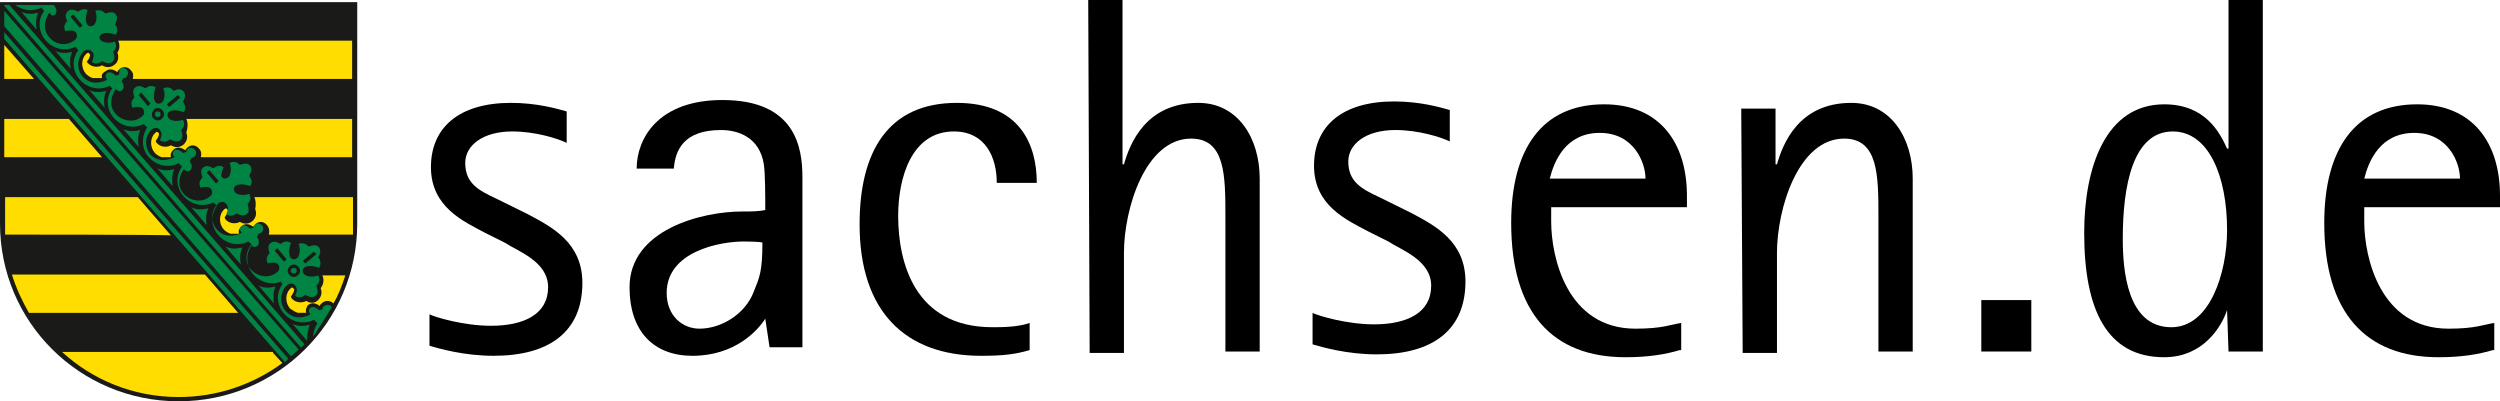
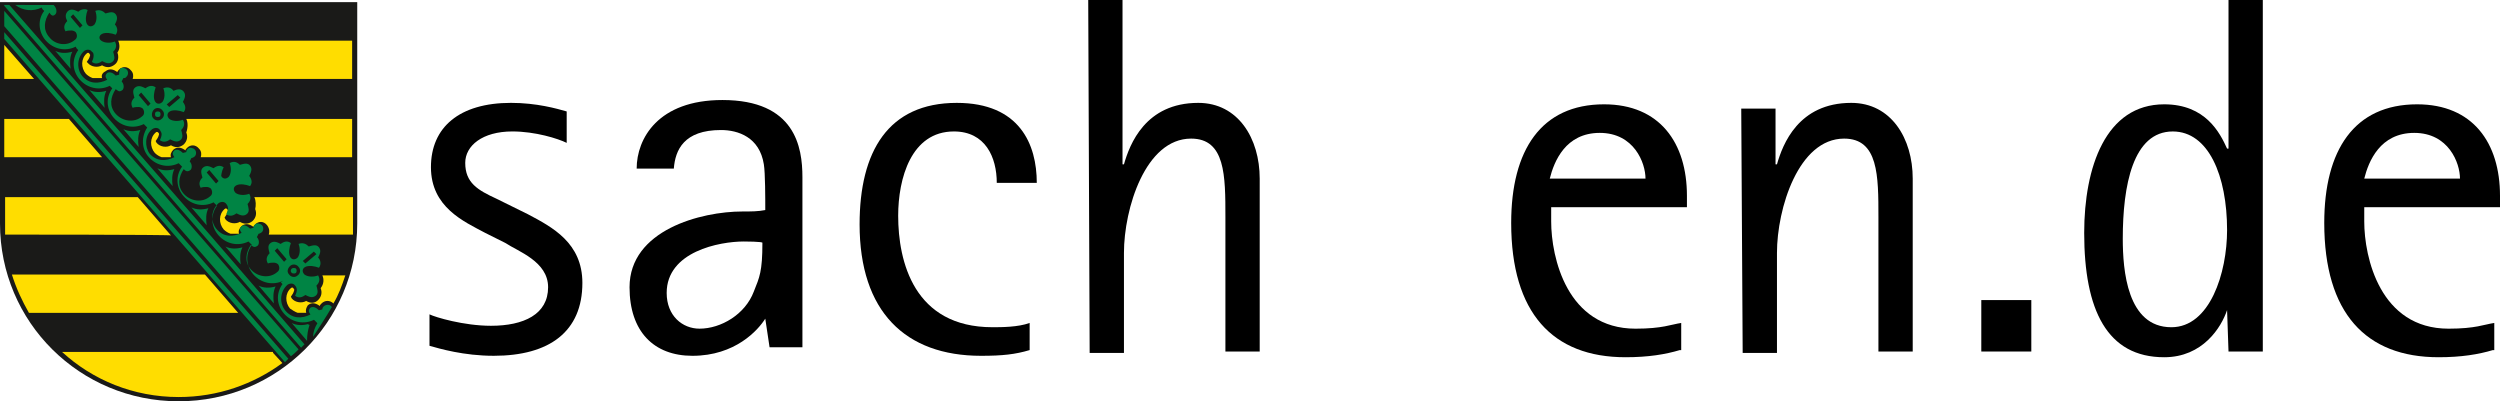
<svg xmlns="http://www.w3.org/2000/svg" id="Logo" viewBox="0 0 1919.52 308.11">
  <g>
    <path d="M405.47,164.57c18.65,9.87,41.69,21.94,41.69,52.66,0,37.3-25.23,55.95-68.02,55.95-23.04,0-41.69-5.49-49.37-7.68v-24.14c4.39,2.19,26.33,8.78,47.18,8.78,25.23,0,43.89-8.78,43.89-29.62,0-19.75-23.04-27.43-32.91-34.01l-15.36-7.68c-16.46-8.78-41.69-19.75-41.69-50.47s21.94-49.37,61.44-49.37c19.75,0,35.11,4.39,42.79,6.58v24.14c-6.58-3.29-24.14-8.78-41.69-8.78-23.04,0-36.21,10.97-36.21,24.14,0,15.36,9.68,20.91,23.94,27.49l24.33,12.01Z" style="fill: #000; stroke-width: 0px;" />
    <path d="M587.59,244.66h0c-5.49,8.78-23.04,28.53-55.95,28.53-29.62,0-48.27-18.65-48.27-52.66,0-43.89,54.86-58.15,86.67-58.15,6.58,0,12.07,0,17.55-1.1,0-8.78,0-28.53-1.1-35.11-3.29-20.85-19.75-26.33-32.91-26.33-28.53,0-35.11,15.36-36.21,29.62h-28.53c0-23.04,16.46-52.66,65.83-52.66,55.95,0,61.44,36.21,61.44,59.25v130.56h-25.23l-3.29-21.94h0ZM571.13,185.42c-18.65,0-59.25,7.68-59.25,39.5,0,17.55,12.07,27.43,25.23,27.43,16.46,0,35.11-10.97,41.69-28.53,4.39-10.97,6.58-15.36,6.58-37.3,1.1-1.1-14.26-1.1-14.26-1.1Z" style="fill: #000; stroke-width: 0px;" />
    <path d="M790.56,268.8c-10.97,3.29-20.85,4.39-37.3,4.39-58.15,0-93.26-34.01-93.26-100.94,0-55.95,21.94-93.26,74.61-93.26,48.27,0,61.44,31.82,61.44,61.44h-30.72c0-19.75-8.78-39.5-32.91-39.5-32.91,0-42.79,36.21-42.79,64.73,0,35.11,12.07,85.58,72.41,85.58,6.58,0,19.75,0,28.53-3.29v20.85h0Z" style="fill: #000; stroke-width: 0px;" />
    <path d="M835.55,0h26.33v126.17h1.1c4.39-15.36,16.46-47.18,57.05-47.18,30.72,0,47.18,27.43,47.18,58.15v132.75h-26.33v-103.13c0-31.82,0-60.34-26.33-60.34-35.11,0-51.57,53.76-51.57,87.77v76.8h-26.33l-1.1-270.99h0Z" style="fill: #000; stroke-width: 0px;" />
    <path d="M1289.76,268.8c-10.97,3.29-24.14,5.49-41.69,5.49-55.95,0-87.77-34.01-87.77-103.13,0-55.95,23.04-91.06,71.31-91.06,42.79,0,63.63,29.62,63.63,70.22v8.78h-104.23v10.97c0,27.43,12.07,82.29,64.73,82.29,20.85,0,27.43-3.29,35.11-4.39v20.85h-1.1ZM1263.43,137.14c0-12.07-8.78-35.11-35.11-35.11s-35.11,21.94-38.4,35.11h73.51Z" style="fill: #000; stroke-width: 0px;" />
    <path d="M1336.94,83.38h26.33v42.79h1.1c4.39-15.36,16.46-47.18,57.05-47.18,30.72,0,47.18,27.43,47.18,58.15v132.75h-26.33v-103.13c0-31.82,0-60.34-26.33-60.34-35.11,0-51.57,53.76-51.57,87.77v76.8h-26.33l-1.1-187.61h0Z" style="fill: #000; stroke-width: 0px;" />
    <path d="M1521.26,230.4h38.4v39.5h-38.4v-39.5Z" style="fill: #000; stroke-width: 0px;" />
    <path d="M1709.97,238.08h0c-4.39,13.17-18.65,36.21-48.27,36.21-43.89,0-61.44-36.21-61.44-95.45,0-50.47,16.46-98.74,61.44-98.74,31.82,0,42.79,21.94,48.27,34.01h1.1V0h26.33v269.9h-26.33l-1.1-31.82h0ZM1667.18,251.25c29.62,0,42.79-41.69,42.79-74.61,0-41.69-14.26-75.7-41.69-75.7-30.72,0-38.4,41.69-38.4,82.29,0,24.14,3.29,68.02,37.3,68.02Z" style="fill: #000; stroke-width: 0px;" />
    <path d="M1914.04,268.8c-10.97,3.29-24.14,5.49-41.69,5.49-55.95,0-87.77-34.01-87.77-103.13,0-55.95,23.04-91.06,71.31-91.06,42.79,0,63.63,29.62,63.63,70.22v8.78h-104.23v10.97c0,27.43,12.07,82.29,64.73,82.29,20.85,0,27.43-3.29,35.11-4.39v20.85h-1.1ZM1888.8,137.14c0-12.07-8.78-35.11-35.11-35.11s-35.11,21.94-38.4,35.11h73.51Z" style="fill: #000; stroke-width: 0px;" />
-     <path d="M1083.5,163.47c18.65,9.87,41.69,21.94,41.69,52.66,0,37.3-25.23,55.95-68.02,55.95-23.04,0-41.69-5.49-49.37-7.68v-24.14c4.39,2.19,26.33,8.78,47.18,8.78,25.23,0,43.89-8.78,43.89-29.62,0-19.75-23.04-27.43-32.91-34.01l-15.36-7.68c-16.46-8.78-41.69-19.75-41.69-50.47s21.94-49.37,61.44-49.37c19.75,0,35.11,4.39,42.79,6.58v24.14c-6.58-3.29-24.14-8.78-41.69-8.78-23.04,0-36.21,10.97-36.21,24.14,0,15.36,9.68,20.91,23.94,27.49l24.33,12.01Z" style="fill: #000; stroke-width: 0px;" />
  </g>
  <g>
    <path d="M137.14,308.11C61.39,308.11,0,247.38,0,171.62V1.64h274.29v169.98c0,75.76-61.39,136.49-137.14,136.49" style="fill: #1a1a18; stroke-width: 0px;" />
    <path d="M90.78,31.22h179.59v29.39H101.88c.65-1.96.65-4.57-1.31-6.53-2.61-3.27-6.53-3.27-9.14-.65-.65.65-1.31,1.31-1.31,1.96-2.61-1.96-5.88-3.27-9.14-.65-2.61,1.31-3.27,3.27-2.61,5.22h-7.18c-1.96-.65-3.92-1.96-5.22-3.27-3.92-4.57-3.92-11.76.65-15.67.65-.65,1.31-.65,1.96,0,0,.65.65.65.65,1.31-.65,2.61-1.31,3.27-2.61,5.22l.65.65c2.61,3.27,7.84,3.92,11.1,1.96,3.27,1.96,6.53,1.96,9.8-.65,2.61-1.96,3.27-5.88,1.96-9.14,1.96-2.61,1.96-5.88.65-9.14M143.02,91.3h127.35v29.39h-116.24c.65-1.96.65-4.57-1.31-6.53-2.61-3.27-6.53-3.27-9.14-.65-.65.65-1.31,1.31-1.31,1.96-2.61-1.96-5.88-3.27-9.14-.65-1.96,1.96-2.61,3.92-1.96,5.88h-7.18c-1.96-.65-3.92-1.96-5.22-3.27-3.92-4.57-3.92-11.76.65-15.67.65-.65,1.31-.65,1.96,0,0,0,.65.65.65,1.31-.65,2.61-1.31,3.27-2.61,5.22l.65,1.31c2.61,3.27,7.84,3.92,11.1,1.96,3.27,1.96,6.53,1.96,9.8-.65,2.61-2.61,3.27-5.88,1.96-9.14,1.31-3.92,1.31-7.84,0-10.45M195.27,151.38h75.76v28.73h-64.65c.65-1.96.65-4.57-1.31-7.18-2.61-3.27-6.53-3.27-9.14-.65-.65.65-1.31,1.31-1.31,1.96-2.61-1.96-5.88-3.27-9.14-.65-1.96,1.96-2.61,3.92-1.96,5.88h-6.53c-1.96-.65-3.92-1.96-5.22-3.27-3.92-4.57-3.92-11.76.65-15.67.65-.65,1.31-.65,1.96,0,0,0,.65.65.65,1.31-.65,2.61-1.31,3.27-2.61,5.22l.65,1.31c2.61,3.27,7.84,3.92,11.1,1.96,3.27,1.96,6.53,1.96,9.8-.65,2.61-2.61,3.27-5.88,1.96-9.14.65-2.61.65-6.53-.65-9.14M247.51,211.46h17.63c-2.61,7.84-5.22,15.02-9.14,21.55-2.61-2.61-6.53-2.61-9.14,0-.65.65-1.31,1.31-1.31,1.96-2.61-1.96-5.88-3.27-9.14-.65-1.31,1.96-1.96,3.92-1.31,5.88h-6.53c-1.96-.65-3.92-1.96-5.88-3.27-3.92-4.57-3.92-11.76.65-15.67.65-.65,1.31-.65,1.96,0,0,.65.65.65.65,1.31-.65,2.61-1.31,3.27-2.61,5.22l.65,1.31c2.61,3.27,7.84,3.92,11.1,1.96,3.27,1.96,6.53,1.96,9.14-.65,2.61-2.61,3.27-5.88,1.96-9.14,2.61-3.27,2.61-7.18,1.31-9.8M3.27,60.6v-26.12l22.86,26.12H3.27ZM3.27,120.69v-29.39h49.63l25.47,29.39H3.27ZM3.92,180.11v-28.73h101.88l25.47,29.39c-.65-.65-127.35-.65-127.35-.65ZM209.63,270.89l7.18,7.84c-22.2,16.33-49.63,26.12-79.67,26.12-34.61,0-65.96-13.06-89.47-34.61h161.96v.65ZM22.2,240.2c-5.22-9.14-9.8-18.94-13.06-29.39h148.24l25.47,29.39H22.2Z" style="fill: #fd0; stroke-width: 0px;" />
-     <path d="M106.45,112.85c-.65-4.57-.65-9.14,1.31-13.06-4.57,1.31-9.14,1.31-13.06-.65l11.76,13.71ZM54.2,52.77c-.65-4.57-.65-9.14,1.31-13.06-4.57,1.31-9.14,1.31-13.06-.65l11.76,13.71ZM80.33,82.81c-.65-4.57-.65-9.14,1.31-13.06-4.57,1.31-9.14,1.31-13.06-.65l11.76,13.71ZM132.57,142.89c-.65-4.57-.65-9.14,1.31-13.06-4.57,1.31-9.14,1.31-13.06-.65l11.76,13.71ZM158.69,172.93c-.65-4.57-.65-9.14,1.31-13.06-4.57,1.31-9.14,1.31-13.06-.65l11.76,13.71ZM184.82,202.97c-.65-4.57-.65-9.14,1.31-13.06-4.57,1.31-9.14,1.31-13.06-.65l11.76,13.71ZM210.29,233.01c-.65-4.57-.65-9.14,1.31-13.06-4.57,1.31-9.14,1.31-13.06-.65l11.76,13.71ZM235.76,261.75h0c0-4.57.65-8.49,1.96-12.41-4.57,1.31-9.14,1.31-13.06-.65l11.1,13.06h0ZM28.08,22.73c-.65-4.57-.65-9.14,1.31-13.06-4.57,1.31-9.14,1.31-13.06-.65l11.76,13.71ZM221.39,275.46L3.27,24.69v5.22l215.51,248.16c1.31-1.31,1.96-1.96,2.61-2.61M3.27,20.11l220.08,253.39c1.96-1.31,3.92-3.27,5.88-5.22L3.27,8.36v11.76ZM163.27,182.73L7.18,3.79h-3.92v.65l227.92,262.53,2.61-2.61-70.53-81.63ZM254.69,235.62h0c-1.31-1.96-3.92-1.96-5.88-.65-.65.65-1.31,1.31-1.31,2.61l-2.61.65c-1.96-1.96-4.57-3.27-6.53-1.96-1.96,1.96-1.31,3.27,0,5.22-6.53,3.27-13.71,3.27-18.94-2.61-5.22-5.88-4.57-15.02,1.31-20.24,1.96-1.31,4.57-1.31,5.88.65.65.65,1.31,1.96,1.31,3.27s-.65,3.27-1.31,4.57c2.61,1.96,5.22,1.31,7.84-.65,2.61,1.31,5.22,2.61,7.84.65,2.61-1.96,1.31-5.22.65-7.84,1.96-1.96,3.27-4.57,1.31-7.84-3.27,1.31-7.84,1.31-10.45-.65-1.96-1.96-1.96-4.57.65-5.88,2.61-1.31,7.18-.65,10.45.65,1.96-2.61,1.31-5.88-.65-7.84,1.31-2.61,2.61-5.22.65-7.84-1.96-2.61-5.22-1.31-7.84-.65-1.96-1.96-4.57-3.27-7.84-1.96,1.31,3.27,1.31,7.84-.65,10.45-1.96,1.96-4.57,1.96-5.88-.65s-.65-7.18.65-10.45c-2.61-1.96-5.22-1.31-7.84.65-2.61-1.31-5.22-2.61-7.84-.65-2.61,1.96-1.31,5.22-.65,7.84-1.96,1.96-3.27,4.57-1.31,7.84,1.31-.65,3.27-.65,4.57-.65s2.61.65,3.27,1.31c1.31,1.96,1.31,4.57-.65,5.88-5.88,5.22-15.02,3.92-20.24-1.96-5.22-5.88-3.92-13.06,0-18.94,1.31,1.31,2.61,2.61,5.22.65,1.31-1.31,1.31-4.57-.65-6.53l1.31-2.61c.65,0,1.96-.65,2.61-1.31,1.31-1.31,1.31-3.92,0-5.22-1.31-1.31-3.92-1.96-5.22-.65-.65.65-1.31,1.31-1.31,2.61l-2.61.65c-1.96-1.96-4.57-3.27-6.53-1.96-1.96,1.96-1.31,3.27,0,5.22-6.53,3.27-13.71,3.27-18.94-2.61-5.22-5.88-4.57-15.02,1.31-20.24,1.96-1.31,4.57-1.31,5.88.65.65.65,1.31,1.96,1.31,3.27s-.65,3.27-1.31,4.57c2.61,1.96,5.22,1.31,7.84-.65,2.61,1.31,5.22,2.61,7.84.65,2.61-1.96,1.31-5.22.65-7.84,1.96-1.96,3.27-4.57,1.31-7.84-3.27,1.31-7.84,1.31-10.45-.65-1.96-1.96-1.96-4.57.65-5.88,2.61-1.31,7.18-.65,10.45.65,1.96-2.61,1.31-5.22-.65-7.84,1.31-2.61,2.61-5.22.65-7.84-1.96-2.61-5.22-1.31-7.84-.65-1.96-1.96-4.57-3.27-7.84-1.31,1.31,3.27,1.31,7.84-.65,10.45-1.96,1.96-4.57,1.96-5.88-.65,0,1.31,0-3.27,1.96-6.53-2.61-1.96-5.22-1.31-7.84.65-2.61-1.31-5.22-2.61-7.84-.65-2.61,1.96-1.31,5.22-.65,7.84-1.96,1.96-3.27,4.57-1.31,7.84,1.31-.65,3.27-.65,4.57-.65s2.61.65,3.27,1.31c1.31,1.96,1.31,4.57-.65,5.88-5.88,5.22-15.02,3.92-20.24-1.96-5.22-5.88-3.92-13.06,0-18.94,1.31,1.31,2.61,2.61,5.22.65,1.31-1.31,1.31-4.57-.65-6.53l1.31-2.61c.65,0,1.96-.65,2.61-1.31,1.31-1.31,1.31-3.92,0-5.22-1.31-1.31-3.92-1.96-5.22-.65-.65.65-1.31,1.31-1.31,2.61l-2.61.65c-1.96-1.96-4.57-3.27-6.53-1.96-1.96,1.96-1.31,3.27,0,5.22-6.53,3.27-13.71,3.27-18.94-2.61-3.92-5.22-3.92-14.37,1.96-18.94,1.96-1.31,4.57-1.31,5.88.65.65,1.31,1.31,1.96,1.31,3.27s-.65,3.27-1.31,4.57c2.61,1.96,5.22,1.31,7.84-.65,2.61,1.31,5.22,2.61,7.84.65s1.31-5.22.65-7.84c1.96-1.96,3.27-4.57,1.31-7.84-3.27,1.31-7.84,1.31-10.45-.65-1.96-1.96-1.96-4.57.65-5.88s7.18-.65,10.45.65c1.96-2.61,1.31-5.22-.65-7.84,1.31-2.61,2.61-5.22.65-7.84s-5.22-1.96-7.84-.65c-1.96-2.61-4.57-3.27-7.84-1.96,1.31,3.27,1.31,7.84-.65,10.45-1.96,1.96-4.57,1.96-5.88-.65-1.31-2.61-.65-7.18.65-10.45-2.61-1.96-5.22-1.31-7.84.65-2.61-1.31-5.22-2.61-7.84-.65-2.61,1.96-1.31,5.22-.65,7.84-1.96,1.96-3.27,4.57-1.31,7.84,1.31-.65,3.27-.65,4.57-.65s2.61.65,3.27,1.31c1.31,1.96,1.31,4.57-.65,5.88-5.88,5.22-15.02,3.92-20.24-1.96-5.22-5.88-3.92-13.06,0-18.94,1.96,1.31,2.61,2.61,5.22.65,1.31-1.31,1.31-4.57-.65-6.53l1.31-2.61c.65,0,1.96,0,2.61-1.31,1.31-1.31,1.31-3.92,0-5.22s-3.92-1.96-5.22-.65c-.65,2.61-.65,3.92-.65,4.57l-2.61.65c-1.96-1.96-4.57-3.27-6.53-1.96-1.96,1.96-1.31,3.27,0,5.22-6.53,3.27-13.71,3.27-18.94-2.61-4.57-5.22-4.57-14.37,1.31-19.59,1.96-1.31,4.57-1.31,5.88.65,1.31.65,1.31,1.96,1.31,3.27s-.65,3.27-1.31,4.57c2.61,1.96,5.22,1.31,7.84-.65,2.61,1.31,5.22,2.61,7.84.65,2.61-1.96,1.31-5.22.65-7.84,1.96-1.96,3.27-4.57,1.31-7.84-3.27,1.31-7.84,1.31-10.45-.65-1.96-1.31-1.96-3.92.65-5.22s7.18-.65,10.45.65c1.96-2.61,1.31-5.88-.65-7.84,1.31-2.61,2.61-5.22.65-7.84-1.96-2.61-5.22-1.31-7.84-.65-1.96-1.96-4.57-3.27-7.84-1.96,1.31,3.27,1.31,7.84-.65,10.45-1.96,1.96-4.57,1.96-5.88-.65s-.65-7.18.65-10.45c-1.96-1.31-5.22-.65-7.18,1.31-2.61-1.31-5.22-2.61-7.84-.65-2.61,2.61-1.96,5.22-.65,7.84-1.96,1.96-3.27,4.57-1.31,7.84,1.31-.65,3.27-.65,4.57-.65s2.61.65,3.27,1.31c1.31,1.96,1.31,4.57-.65,5.88-5.88,5.22-15.02,3.92-19.59-1.96-5.22-5.88-3.92-13.06,0-18.94,1.31,1.96,2.61,3.27,4.57,1.31,1.31-1.31,1.31-4.57-1.31-7.18H11.76c5.88,4.57,13.71,5.22,20.24,1.96l.65,1.31,1.31,1.31c-5.22,6.53-4.57,16.33,1.31,22.86s15.02,8.49,22.86,4.57l.65,1.31,1.31,1.31c-5.22,7.18-4.57,16.33,1.31,22.86s15.02,8.49,22.86,4.57l.65.65,1.31,1.31c-5.22,7.18-4.57,16.33,1.31,22.86,5.88,6.53,15.02,8.49,22.86,4.57l1.31,1.31,1.31,1.31c-4.57,7.18-4.57,16.33,1.31,22.86,5.88,6.53,15.02,8.49,22.86,4.57l1.31,1.31,1.31,1.31c-5.22,7.18-4.57,16.33,1.31,22.86,5.88,6.53,15.02,8.49,22.86,4.57l1.31,1.31,1.31,1.31c-5.22,7.18-4.57,16.33,1.31,22.86,5.88,6.53,15.02,8.49,22.86,4.57l1.31,1.31,1.31,1.31c-5.22,7.18-4.57,16.33,1.31,22.86,5.88,6.53,15.02,8.49,22.86,4.57l-1.96,1.31,1.31,1.31c-5.22,7.18-4.57,16.33,1.31,22.86,5.88,6.53,15.02,8.49,22.86,4.57l1.31,1.31,1.31,1.31c-1.96,3.27-3.27,6.53-3.27,10.45,4.57-7.18,9.8-15.02,14.37-22.86M210.94,192.52l1.96-1.96,7.18,8.49-1.96,1.96-7.18-8.49ZM238.37,224.52l1.96-1.96-7.18-8.49-1.96,1.96,7.18,8.49ZM224,206.24c.65-.65,2.61-.65,3.27,0s.65,2.61,0,3.27-2.61.65-3.27,0c-1.31-1.31-.65-2.61,0-3.27M222.69,204.28c1.96-1.96,5.22-1.31,6.53.65,1.96,1.96,1.31,5.22-.65,6.53-1.96,1.96-5.22,1.31-6.53-.65-1.96-1.96-1.31-4.57.65-6.53M190.04,135.05l-1.96-1.96-8.49,7.18,1.96,1.96,8.49-7.18ZM186.12,164.44l1.96-1.96-7.18-8.49-1.96,1.96,7.18,8.49ZM158.69,132.44l1.96-1.96,7.18,8.49-1.96,1.96-7.18-8.49ZM175.02,149.42c.65-.65,1.31-2.61,0-3.27-.65-.65-1.96-1.31-3.27,0-.65.65-1.31,2.61,0,3.27.65.65,1.96,1.31,3.27,0M176.33,151.38c1.96-1.96,1.96-4.57.65-6.53-1.96-1.96-4.57-1.96-6.53-.65-1.96,1.96-1.96,4.57-.65,6.53,1.96,1.96,4.57,2.61,6.53.65M136.49,73.01l1.96,1.96-8.49,7.18-1.96-1.96,8.49-7.18ZM106.45,73.01l1.96-1.96,7.18,8.49-1.96,1.96-7.18-8.49ZM134.53,105.01l1.96-1.96-7.18-8.49-1.96,1.96,7.18,8.49ZM119.51,86.07c.65-.65,2.61-.65,3.27,0s.65,2.61,0,3.27-2.61.65-3.27,0c-.65-.65-.65-2.61,0-3.27M118.2,84.11c1.96-1.96,5.22-1.31,6.53.65,1.96,1.96,1.31,5.22-.65,6.53-1.96,1.96-5.22,1.31-6.53-.65-1.31-1.31-1.31-4.57.65-6.53M86.2,14.89l-1.96-1.96-8.49,7.84,1.96,1.96,8.49-7.84ZM82.29,44.93l1.96-1.96-7.18-8.49-1.96,1.96,7.18,8.49ZM54.2,12.93l1.96-1.96,7.18,8.49-1.96,1.96-7.18-8.49ZM70.53,29.91c1.31-1.31,1.31-2.61,0-3.27-.65-.65-1.96-1.31-3.27,0-.65.65-1.31,1.96,0,3.27.65.65,2.61.65,3.27,0M72.49,31.22c1.96-1.96,1.96-4.57.65-6.53-1.96-1.96-4.57-1.96-6.53-.65-1.96,1.96-1.96,4.57-.65,6.53,1.31,2.61,4.57,2.61,6.53.65M240.98,193.18l1.96,1.96-8.49,7.18-1.96-1.96,8.49-7.18Z" style="fill: #008444; stroke-width: 0px;" />
+     <path d="M106.45,112.85c-.65-4.57-.65-9.14,1.31-13.06-4.57,1.31-9.14,1.31-13.06-.65l11.76,13.71ZM54.2,52.77c-.65-4.57-.65-9.14,1.31-13.06-4.57,1.31-9.14,1.31-13.06-.65l11.76,13.71ZM80.33,82.81c-.65-4.57-.65-9.14,1.31-13.06-4.57,1.31-9.14,1.31-13.06-.65l11.76,13.71ZM132.57,142.89c-.65-4.57-.65-9.14,1.31-13.06-4.57,1.31-9.14,1.31-13.06-.65l11.76,13.71ZM158.69,172.93c-.65-4.57-.65-9.14,1.31-13.06-4.57,1.31-9.14,1.31-13.06-.65l11.76,13.71ZM184.82,202.97c-.65-4.57-.65-9.14,1.31-13.06-4.57,1.31-9.14,1.31-13.06-.65l11.76,13.71ZM210.29,233.01c-.65-4.57-.65-9.14,1.31-13.06-4.57,1.31-9.14,1.31-13.06-.65l11.76,13.71ZM235.76,261.75h0c0-4.57.65-8.49,1.96-12.41-4.57,1.31-9.14,1.31-13.06-.65l11.1,13.06h0Zc-.65-4.57-.65-9.14,1.31-13.06-4.57,1.31-9.14,1.31-13.06-.65l11.76,13.71ZM221.39,275.46L3.27,24.69v5.22l215.51,248.16c1.31-1.31,1.96-1.96,2.61-2.61M3.27,20.11l220.08,253.39c1.96-1.31,3.92-3.27,5.88-5.22L3.27,8.36v11.76ZM163.27,182.73L7.18,3.79h-3.92v.65l227.92,262.53,2.61-2.61-70.53-81.63ZM254.69,235.62h0c-1.31-1.96-3.92-1.96-5.88-.65-.65.65-1.31,1.31-1.31,2.61l-2.61.65c-1.96-1.96-4.57-3.27-6.53-1.96-1.96,1.96-1.31,3.27,0,5.22-6.53,3.27-13.71,3.27-18.94-2.61-5.22-5.88-4.57-15.02,1.31-20.24,1.96-1.31,4.57-1.31,5.88.65.65.65,1.31,1.96,1.31,3.27s-.65,3.27-1.31,4.57c2.61,1.96,5.22,1.31,7.84-.65,2.61,1.31,5.22,2.61,7.84.65,2.61-1.96,1.31-5.22.65-7.84,1.96-1.96,3.27-4.57,1.31-7.84-3.27,1.31-7.84,1.31-10.45-.65-1.96-1.96-1.96-4.57.65-5.88,2.61-1.31,7.18-.65,10.45.65,1.96-2.61,1.31-5.88-.65-7.84,1.31-2.61,2.61-5.22.65-7.84-1.96-2.61-5.22-1.31-7.84-.65-1.96-1.96-4.57-3.27-7.84-1.96,1.31,3.27,1.31,7.84-.65,10.45-1.96,1.96-4.57,1.96-5.88-.65s-.65-7.18.65-10.45c-2.61-1.96-5.22-1.31-7.84.65-2.61-1.31-5.22-2.61-7.84-.65-2.61,1.96-1.31,5.22-.65,7.84-1.96,1.96-3.27,4.57-1.31,7.84,1.31-.65,3.27-.65,4.57-.65s2.61.65,3.27,1.31c1.31,1.96,1.31,4.57-.65,5.88-5.88,5.22-15.02,3.92-20.24-1.96-5.22-5.88-3.92-13.06,0-18.94,1.31,1.31,2.61,2.61,5.22.65,1.31-1.31,1.31-4.57-.65-6.53l1.31-2.61c.65,0,1.96-.65,2.61-1.31,1.31-1.31,1.31-3.92,0-5.22-1.31-1.31-3.92-1.96-5.22-.65-.65.65-1.31,1.31-1.31,2.61l-2.61.65c-1.96-1.96-4.57-3.27-6.53-1.96-1.96,1.96-1.31,3.27,0,5.22-6.53,3.27-13.71,3.27-18.94-2.61-5.22-5.88-4.57-15.02,1.31-20.24,1.96-1.31,4.57-1.31,5.88.65.65.65,1.31,1.96,1.31,3.27s-.65,3.27-1.31,4.57c2.61,1.96,5.22,1.31,7.84-.65,2.61,1.31,5.22,2.61,7.84.65,2.61-1.96,1.31-5.22.65-7.84,1.96-1.96,3.27-4.57,1.31-7.84-3.27,1.31-7.84,1.31-10.45-.65-1.96-1.96-1.96-4.57.65-5.88,2.61-1.31,7.18-.65,10.45.65,1.96-2.61,1.31-5.22-.65-7.84,1.31-2.61,2.61-5.22.65-7.84-1.96-2.61-5.22-1.31-7.84-.65-1.96-1.96-4.57-3.27-7.84-1.31,1.31,3.27,1.31,7.84-.65,10.45-1.96,1.96-4.57,1.96-5.88-.65,0,1.31,0-3.27,1.96-6.53-2.61-1.96-5.22-1.31-7.84.65-2.61-1.31-5.22-2.61-7.84-.65-2.61,1.96-1.31,5.22-.65,7.84-1.96,1.96-3.27,4.57-1.31,7.84,1.31-.65,3.27-.65,4.57-.65s2.61.65,3.27,1.31c1.31,1.96,1.31,4.57-.65,5.88-5.88,5.22-15.02,3.92-20.24-1.96-5.22-5.88-3.92-13.06,0-18.94,1.31,1.31,2.61,2.61,5.22.65,1.31-1.31,1.31-4.57-.65-6.53l1.31-2.61c.65,0,1.96-.65,2.61-1.31,1.31-1.31,1.31-3.92,0-5.22-1.31-1.31-3.92-1.96-5.22-.65-.65.65-1.31,1.31-1.31,2.61l-2.61.65c-1.96-1.96-4.57-3.27-6.53-1.96-1.96,1.96-1.31,3.27,0,5.22-6.53,3.27-13.71,3.27-18.94-2.61-3.92-5.22-3.92-14.37,1.96-18.94,1.96-1.31,4.57-1.31,5.88.65.65,1.31,1.31,1.96,1.31,3.27s-.65,3.27-1.31,4.57c2.61,1.96,5.22,1.31,7.84-.65,2.61,1.31,5.22,2.61,7.84.65s1.31-5.22.65-7.84c1.96-1.96,3.27-4.57,1.31-7.84-3.27,1.31-7.84,1.31-10.45-.65-1.96-1.96-1.96-4.57.65-5.88s7.18-.65,10.45.65c1.96-2.61,1.31-5.22-.65-7.84,1.31-2.61,2.61-5.22.65-7.84s-5.22-1.96-7.84-.65c-1.96-2.61-4.57-3.27-7.84-1.96,1.31,3.27,1.31,7.84-.65,10.45-1.96,1.96-4.57,1.96-5.88-.65-1.31-2.61-.65-7.18.65-10.45-2.61-1.96-5.22-1.31-7.84.65-2.61-1.31-5.22-2.61-7.84-.65-2.61,1.96-1.31,5.22-.65,7.84-1.96,1.96-3.27,4.57-1.31,7.84,1.31-.65,3.27-.65,4.57-.65s2.61.65,3.27,1.31c1.31,1.96,1.31,4.57-.65,5.88-5.88,5.22-15.02,3.92-20.24-1.96-5.22-5.88-3.92-13.06,0-18.94,1.96,1.31,2.61,2.61,5.22.65,1.31-1.31,1.31-4.57-.65-6.53l1.31-2.61c.65,0,1.96,0,2.61-1.31,1.31-1.31,1.31-3.92,0-5.22s-3.92-1.96-5.22-.65c-.65,2.61-.65,3.92-.65,4.57l-2.61.65c-1.96-1.96-4.57-3.27-6.53-1.96-1.96,1.96-1.31,3.27,0,5.22-6.53,3.27-13.71,3.27-18.94-2.61-4.57-5.22-4.57-14.37,1.31-19.59,1.96-1.31,4.57-1.31,5.88.65,1.31.65,1.31,1.96,1.31,3.27s-.65,3.27-1.31,4.57c2.61,1.96,5.22,1.31,7.84-.65,2.61,1.31,5.22,2.61,7.84.65,2.61-1.96,1.31-5.22.65-7.84,1.96-1.96,3.27-4.57,1.31-7.84-3.27,1.31-7.84,1.31-10.45-.65-1.96-1.31-1.96-3.92.65-5.22s7.18-.65,10.45.65c1.96-2.61,1.31-5.88-.65-7.84,1.31-2.61,2.61-5.22.65-7.84-1.96-2.61-5.22-1.31-7.84-.65-1.96-1.96-4.57-3.27-7.84-1.96,1.31,3.27,1.31,7.84-.65,10.45-1.96,1.96-4.57,1.96-5.88-.65s-.65-7.18.65-10.45c-1.96-1.31-5.22-.65-7.18,1.31-2.61-1.31-5.22-2.61-7.84-.65-2.61,2.61-1.96,5.22-.65,7.84-1.96,1.96-3.27,4.57-1.31,7.84,1.31-.65,3.27-.65,4.57-.65s2.61.65,3.27,1.31c1.31,1.96,1.31,4.57-.65,5.88-5.88,5.22-15.02,3.92-19.59-1.96-5.22-5.88-3.92-13.06,0-18.94,1.31,1.96,2.61,3.27,4.57,1.31,1.31-1.31,1.31-4.57-1.31-7.18H11.76c5.88,4.57,13.71,5.22,20.24,1.96l.65,1.31,1.31,1.31c-5.22,6.53-4.57,16.33,1.31,22.86s15.02,8.49,22.86,4.57l.65,1.31,1.31,1.31c-5.22,7.18-4.57,16.33,1.31,22.86s15.02,8.49,22.86,4.57l.65.65,1.31,1.31c-5.22,7.18-4.57,16.33,1.31,22.86,5.88,6.53,15.02,8.49,22.86,4.57l1.31,1.31,1.31,1.31c-4.57,7.18-4.57,16.33,1.31,22.86,5.88,6.53,15.02,8.49,22.86,4.57l1.31,1.31,1.31,1.31c-5.22,7.18-4.57,16.33,1.31,22.86,5.88,6.53,15.02,8.49,22.86,4.57l1.31,1.31,1.31,1.31c-5.22,7.18-4.57,16.33,1.31,22.86,5.88,6.53,15.02,8.49,22.86,4.57l1.31,1.31,1.31,1.31c-5.22,7.18-4.57,16.33,1.31,22.86,5.88,6.53,15.02,8.49,22.86,4.57l-1.96,1.31,1.31,1.31c-5.22,7.18-4.57,16.33,1.31,22.86,5.88,6.53,15.02,8.49,22.86,4.57l1.31,1.31,1.31,1.31c-1.96,3.27-3.27,6.53-3.27,10.45,4.57-7.18,9.8-15.02,14.37-22.86M210.94,192.52l1.96-1.96,7.18,8.49-1.96,1.96-7.18-8.49ZM238.37,224.52l1.96-1.96-7.18-8.49-1.96,1.96,7.18,8.49ZM224,206.24c.65-.65,2.61-.65,3.27,0s.65,2.61,0,3.27-2.61.65-3.27,0c-1.31-1.31-.65-2.61,0-3.27M222.69,204.28c1.96-1.96,5.22-1.31,6.53.65,1.96,1.96,1.31,5.22-.65,6.53-1.96,1.96-5.22,1.31-6.53-.65-1.96-1.96-1.31-4.57.65-6.53M190.04,135.05l-1.96-1.96-8.49,7.18,1.96,1.96,8.49-7.18ZM186.12,164.44l1.96-1.96-7.18-8.49-1.96,1.96,7.18,8.49ZM158.69,132.44l1.96-1.96,7.18,8.49-1.96,1.96-7.18-8.49ZM175.02,149.42c.65-.65,1.31-2.61,0-3.27-.65-.65-1.96-1.31-3.27,0-.65.65-1.31,2.61,0,3.27.65.65,1.96,1.31,3.27,0M176.33,151.38c1.96-1.96,1.96-4.57.65-6.53-1.96-1.96-4.57-1.96-6.53-.65-1.96,1.96-1.96,4.57-.65,6.53,1.96,1.96,4.57,2.61,6.53.65M136.49,73.01l1.96,1.96-8.49,7.18-1.96-1.96,8.49-7.18ZM106.45,73.01l1.96-1.96,7.18,8.49-1.96,1.96-7.18-8.49ZM134.53,105.01l1.96-1.96-7.18-8.49-1.96,1.96,7.18,8.49ZM119.51,86.07c.65-.65,2.61-.65,3.27,0s.65,2.61,0,3.27-2.61.65-3.27,0c-.65-.65-.65-2.61,0-3.27M118.2,84.11c1.96-1.96,5.22-1.31,6.53.65,1.96,1.96,1.31,5.22-.65,6.53-1.96,1.96-5.22,1.31-6.53-.65-1.31-1.31-1.31-4.57.65-6.53M86.2,14.89l-1.96-1.96-8.49,7.84,1.96,1.96,8.49-7.84ZM82.29,44.93l1.96-1.96-7.18-8.49-1.96,1.96,7.18,8.49ZM54.2,12.93l1.96-1.96,7.18,8.49-1.96,1.96-7.18-8.49ZM70.53,29.91c1.31-1.31,1.31-2.61,0-3.27-.65-.65-1.96-1.31-3.27,0-.65.65-1.31,1.96,0,3.27.65.65,2.61.65,3.27,0M72.49,31.22c1.96-1.96,1.96-4.57.65-6.53-1.96-1.96-4.57-1.96-6.53-.65-1.96,1.96-1.96,4.57-.65,6.53,1.31,2.61,4.57,2.61,6.53.65M240.98,193.18l1.96,1.96-8.49,7.18-1.96-1.96,8.49-7.18Z" style="fill: #008444; stroke-width: 0px;" />
  </g>
</svg>